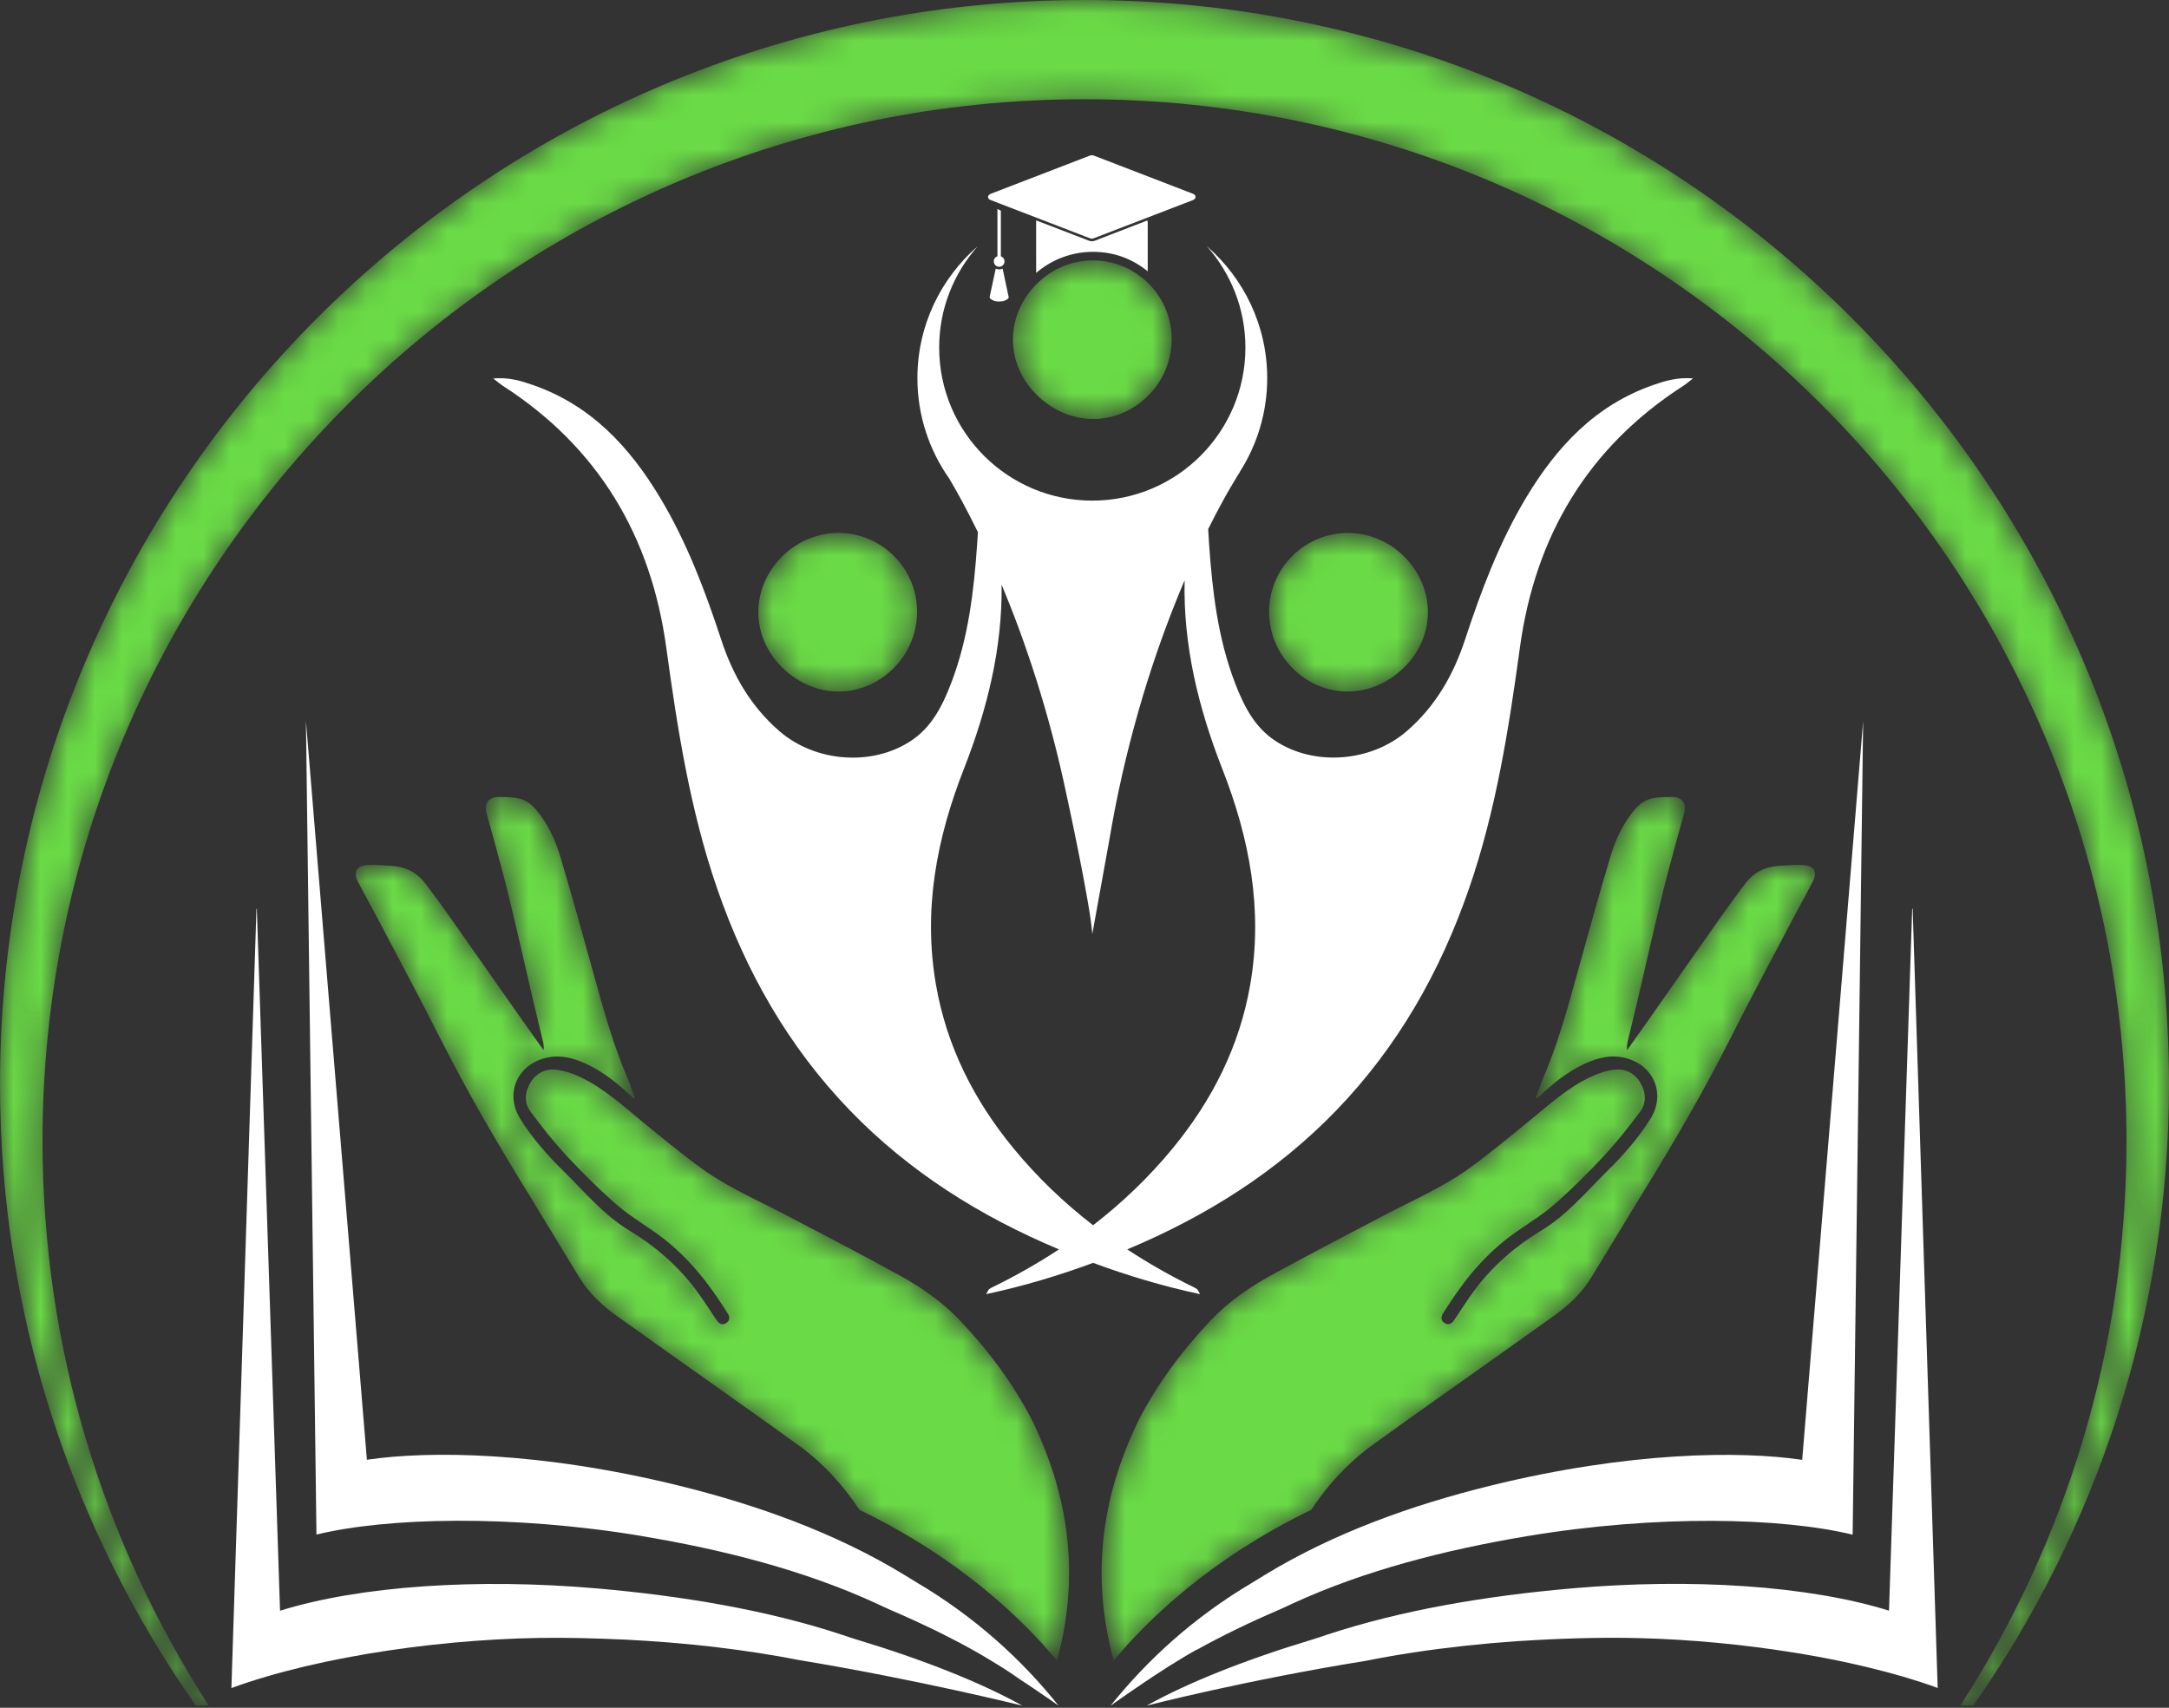
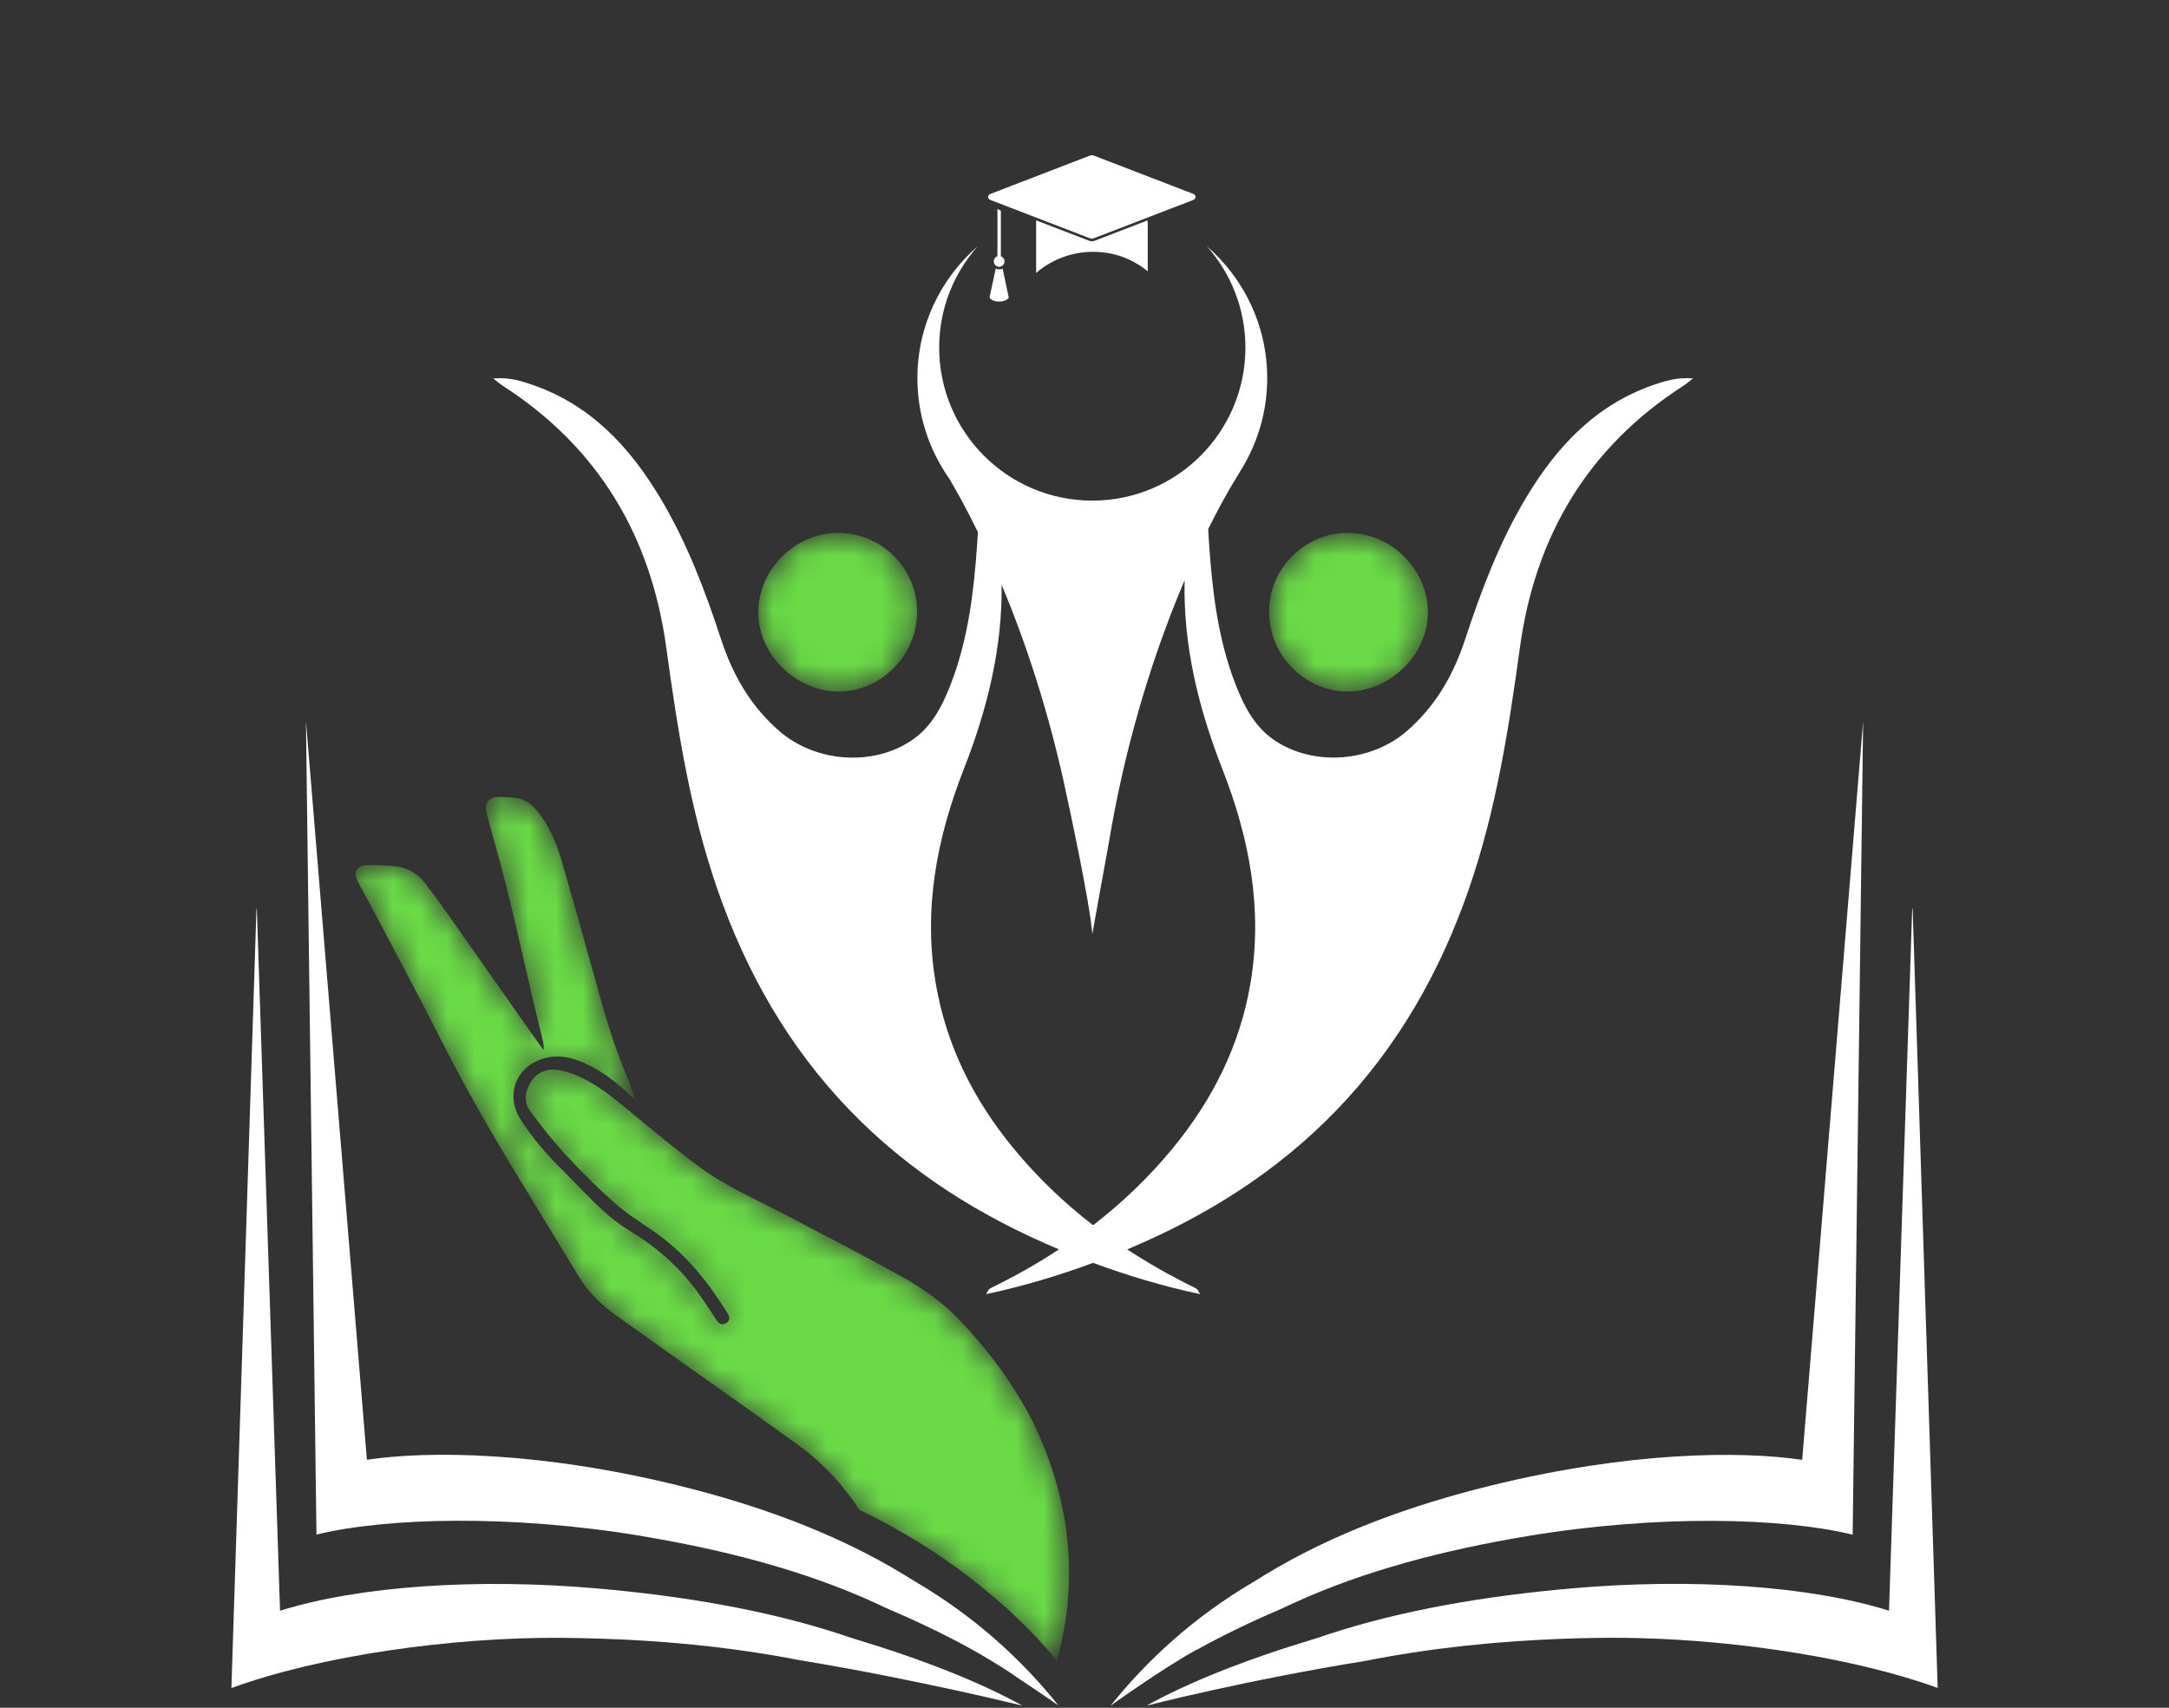
<svg xmlns="http://www.w3.org/2000/svg" width="80" height="63" viewBox="0 0 80 63" fill="none">
  <rect x="0" y="0" width="80" height="63" fill="#333333" stroke="none" />
  <path fill-rule="evenodd" clip-rule="evenodd" d="M23.669 56.666C26.677 57.167 29.673 57.93 32.329 59.154C32.493 59.229 32.654 59.309 32.819 59.38C33.096 59.498 33.369 59.619 33.637 59.741C33.721 59.779 33.803 59.818 33.884 59.855C34.074 59.943 34.261 60.032 34.447 60.121C34.533 60.163 34.618 60.204 34.702 60.247C34.919 60.355 35.133 60.464 35.341 60.574C35.382 60.596 35.425 60.617 35.466 60.641C35.696 60.763 35.92 60.888 36.139 61.014C36.223 61.062 36.304 61.111 36.386 61.16C36.532 61.245 36.674 61.332 36.814 61.419C36.898 61.472 36.982 61.524 37.065 61.577C37.221 61.678 37.372 61.779 37.519 61.883C37.571 61.918 37.627 61.953 37.677 61.99C38.445 62.496 39.044 62.921 39.044 62.921C37.686 61.223 35.966 59.65 33.801 58.371C33.648 58.279 33.497 58.184 33.345 58.091C30.789 56.536 27.902 55.51 25.042 54.805C19.899 53.538 15.796 53.514 13.532 53.85L11.284 26.598L11.672 56.61C14.28 55.976 18.892 55.868 23.669 56.663V56.666Z" fill="white" />
  <path fill-rule="evenodd" clip-rule="evenodd" d="M24.574 23.885C24.987 26.898 25.455 29.894 26.452 32.78C27.511 35.848 29.081 38.615 31.345 40.96C33.544 43.237 36.165 44.876 39.059 46.09C38.282 46.598 37.471 47.063 36.621 47.477C36.571 47.501 36.521 47.528 36.478 47.561C36.453 47.582 36.441 47.62 36.372 47.741C37.76 47.443 39.056 47.053 40.317 46.587C41.578 47.053 42.874 47.443 44.262 47.741C44.193 47.62 44.181 47.582 44.156 47.561C44.113 47.528 44.062 47.502 44.013 47.477C43.164 47.063 42.351 46.598 41.575 46.09C44.47 44.876 47.091 43.237 49.289 40.96C51.553 38.615 53.123 35.848 54.182 32.78C55.179 29.894 55.647 26.898 56.06 23.885C56.622 19.779 58.563 16.501 62.092 14.229C62.182 14.172 62.262 14.1 62.445 13.959C61.852 13.912 61.408 14.054 60.968 14.206C58.843 14.948 57.415 16.48 56.291 18.353C55.303 20 54.631 21.784 54.035 23.598C53.604 24.907 52.943 26.056 51.886 26.972C50.569 28.112 48.467 28.283 47.022 27.319C46.261 26.81 45.874 26.031 45.557 25.21C44.916 23.548 44.715 21.8 44.593 20.042C44.581 19.868 44.571 19.692 44.562 19.518C45.243 18.148 45.728 17.418 45.728 17.418L45.718 17.424C46.361 16.421 46.739 15.231 46.739 13.951C46.739 12.005 45.873 10.265 44.512 9.082C45.394 10.079 45.935 11.386 45.935 12.821C45.935 15.939 43.407 18.468 40.288 18.468C37.168 18.468 34.64 15.94 34.64 12.821C34.64 11.384 35.18 10.078 36.063 9.082C34.702 10.265 33.837 12.005 33.837 13.951C33.837 15.332 34.275 16.608 35.013 17.658C35.243 18.045 35.62 18.712 36.068 19.63C36.061 19.767 36.053 19.906 36.043 20.043C35.92 21.801 35.718 23.549 35.078 25.211C34.761 26.031 34.375 26.811 33.614 27.32C32.168 28.286 30.067 28.115 28.75 26.974C27.692 26.058 27.03 24.909 26.601 23.599C26.005 21.784 25.332 20 24.344 18.355C23.22 16.482 21.793 14.949 19.667 14.207C19.228 14.054 18.785 13.912 18.191 13.961C18.372 14.101 18.454 14.173 18.544 14.231C22.071 16.502 24.012 19.781 24.574 23.887V23.885ZM35.55 28.369C36.42 26.149 36.972 23.893 36.943 21.568C37.779 23.57 38.692 26.216 39.355 29.404V29.401C39.355 29.401 40.206 33.307 40.288 34.456L40.906 31.038C40.972 30.648 41.04 30.264 41.114 29.888V29.884C41.802 26.366 42.801 23.5 43.693 21.405C43.636 23.787 44.194 26.098 45.084 28.369C46.088 30.929 46.588 33.556 46.115 36.31C45.721 38.593 44.714 40.585 43.251 42.364C42.37 43.435 41.386 44.371 40.317 45.199C39.248 44.373 38.264 43.435 37.383 42.364C35.919 40.585 34.912 38.593 34.519 36.31C34.044 33.556 34.546 30.929 35.55 28.369Z" fill="white" />
  <path fill-rule="evenodd" clip-rule="evenodd" d="M44.133 60.866C44.364 60.737 44.6 60.609 44.842 60.484C44.848 60.481 44.854 60.478 44.86 60.475C45.093 60.354 45.33 60.234 45.572 60.117C45.631 60.087 45.692 60.06 45.751 60.031C45.948 59.937 46.144 59.842 46.346 59.751C46.621 59.625 46.9 59.503 47.184 59.381C47.349 59.31 47.51 59.23 47.674 59.155C50.33 57.932 53.325 57.168 56.334 56.667C61.111 55.87 65.723 55.98 68.332 56.614L68.719 26.602L66.471 53.854C64.207 53.517 60.103 53.542 54.961 54.809C52.101 55.514 49.214 56.54 46.658 58.094C46.506 58.187 46.355 58.285 46.202 58.375C44.037 59.653 42.319 61.229 40.959 62.925C40.959 62.925 41.951 62.211 42.982 61.552C43.015 61.531 43.047 61.51 43.08 61.488H43.081C43.445 61.257 43.81 61.035 44.134 60.857L44.131 60.867L44.133 60.866Z" fill="white" />
  <path fill-rule="evenodd" clip-rule="evenodd" d="M26.396 60.762C27.462 60.888 28.498 61.048 29.492 61.243C33.888 61.969 37.711 62.923 37.711 62.923C36.182 62.071 34.042 61.219 31.554 60.47C31.378 60.417 31.206 60.357 31.03 60.298C28.282 59.394 25.182 58.873 22.021 58.597C17.62 58.214 13.274 58.5 10.329 59.42L9.473 33.527H9.459L8.535 62.273C11.808 61.074 16.648 60.395 20.676 60.419C21.184 60.422 21.688 60.433 22.191 60.451C22.48 60.462 22.769 60.472 23.055 60.485C23.589 60.512 24.116 60.547 24.639 60.588C24.716 60.594 24.793 60.602 24.869 60.608C25.355 60.649 25.835 60.696 26.309 60.751C26.337 60.754 26.366 60.756 26.395 60.759L26.396 60.762Z" fill="white" />
  <path fill-rule="evenodd" clip-rule="evenodd" d="M70.528 33.525L69.673 59.418C66.728 58.496 62.383 58.21 57.98 58.595C54.82 58.871 51.721 59.391 48.972 60.295C48.796 60.353 48.624 60.415 48.448 60.468C45.96 61.217 43.819 62.068 42.291 62.921C42.291 62.921 45.88 61.994 50.377 61.267C51.535 61.036 52.75 60.853 54.004 60.716C54.039 60.711 54.075 60.708 54.112 60.704C54.715 60.64 55.327 60.586 55.946 60.543C56.005 60.539 56.064 60.536 56.125 60.533C56.827 60.487 57.535 60.455 58.252 60.435C58.608 60.427 58.965 60.419 59.324 60.418C59.706 60.415 60.097 60.421 60.49 60.431C62.325 60.478 64.272 60.66 66.13 60.958C66.194 60.968 66.259 60.978 66.322 60.989C66.483 61.015 66.642 61.043 66.801 61.071C66.893 61.087 66.984 61.103 67.076 61.12C67.219 61.146 67.36 61.174 67.502 61.202C67.608 61.223 67.714 61.245 67.819 61.266C67.947 61.292 68.076 61.32 68.203 61.348C68.318 61.373 68.433 61.4 68.546 61.425C68.664 61.452 68.781 61.48 68.897 61.508C69.018 61.537 69.139 61.568 69.259 61.598C69.365 61.624 69.469 61.652 69.574 61.679C69.703 61.713 69.829 61.749 69.956 61.785C70.048 61.812 70.141 61.837 70.232 61.863C70.374 61.906 70.511 61.949 70.648 61.991C70.72 62.015 70.794 62.036 70.865 62.059C71.071 62.127 71.272 62.196 71.468 62.269L70.545 33.523H70.53L70.528 33.525Z" fill="white" />
  <path fill-rule="evenodd" clip-rule="evenodd" d="M36.546 7.383C37.763 7.852 38.979 8.321 40.196 8.789C40.22 8.798 40.245 8.802 40.271 8.81C40.298 8.802 40.326 8.796 40.352 8.786C41.33 8.41 42.308 8.034 43.285 7.656C43.522 7.565 43.761 7.473 43.998 7.382C44.069 7.354 44.106 7.304 44.094 7.246C44.084 7.192 44.044 7.165 43.995 7.146C42.782 6.678 41.568 6.211 40.354 5.743C40.299 5.723 40.248 5.72 40.193 5.742C38.978 6.211 37.763 6.678 36.547 7.147C36.527 7.155 36.505 7.165 36.488 7.18C36.428 7.229 36.429 7.308 36.49 7.354C36.506 7.367 36.527 7.376 36.546 7.383Z" fill="white" />
  <path fill-rule="evenodd" clip-rule="evenodd" d="M42.325 8.13C42.302 8.138 42.285 8.144 42.269 8.151C41.642 8.393 41.013 8.633 40.387 8.877C40.31 8.906 40.238 8.908 40.16 8.877C39.657 8.682 39.154 8.489 38.649 8.296C38.508 8.241 38.364 8.186 38.216 8.129V8.179C38.216 8.635 38.216 9.092 38.216 9.548C38.216 9.551 38.216 9.554 38.216 9.555V10.067C38.806 9.564 39.54 9.29 40.313 9.29C41.086 9.29 41.758 9.543 42.332 10.008V8.181L42.325 8.188V8.13Z" fill="white" />
  <path fill-rule="evenodd" clip-rule="evenodd" d="M36.789 7.707V9.452C36.711 9.477 36.655 9.549 36.655 9.638C36.655 9.751 36.739 9.84 36.85 9.841C36.962 9.841 37.049 9.756 37.049 9.644C37.049 9.555 36.994 9.481 36.915 9.455V7.772L36.789 7.709V7.707Z" fill="white" />
  <path fill-rule="evenodd" clip-rule="evenodd" d="M36.537 11.028C36.658 11.121 36.797 11.133 36.941 11.118C37.031 11.108 37.114 11.077 37.183 11.013C37.201 10.996 37.208 10.981 37.202 10.954C37.157 10.745 37.114 10.537 37.069 10.328C37.04 10.19 37.012 10.053 36.981 9.91C36.894 9.948 36.811 9.947 36.727 9.91C36.723 9.925 36.72 9.937 36.718 9.947C36.648 10.276 36.578 10.606 36.505 10.935C36.496 10.978 36.505 11.003 36.538 11.028H36.537Z" fill="white" />
  <mask id="mask0_2507_25427" style="mask-type:luminance" maskUnits="userSpaceOnUse" x="27" y="19" width="7" height="7">
    <path d="M28.84 20.536C27.682 21.703 27.679 23.456 28.834 24.608C30.021 25.793 31.79 25.813 32.955 24.654C34.108 23.507 34.115 21.653 32.974 20.514C32.402 19.945 31.663 19.66 30.922 19.66C30.182 19.66 29.419 19.952 28.84 20.536Z" fill="white" />
  </mask>
  <g mask="url(#mask0_2507_25427)">
    <path d="M28.84 20.536C27.682 21.703 27.679 23.456 28.834 24.608C30.021 25.793 31.79 25.813 32.955 24.654C34.108 23.507 34.115 21.653 32.974 20.514C32.402 19.945 31.663 19.66 30.922 19.66C30.182 19.66 29.419 19.952 28.84 20.536Z" fill="#6ADB46" />
  </g>
  <mask id="mask1_2507_25427" style="mask-type:luminance" maskUnits="userSpaceOnUse" x="37" y="9" width="7" height="7">
-     <path d="M38.23 10.482C37.072 11.648 37.07 13.402 38.224 14.554C39.412 15.739 41.18 15.759 42.345 14.599C43.498 13.452 43.506 11.598 42.364 10.459C41.792 9.89 41.053 9.605 40.313 9.605C39.562 9.605 38.81 9.897 38.23 10.482Z" fill="white" />
-   </mask>
+     </mask>
  <g mask="url(#mask1_2507_25427)">
-     <path d="M38.23 10.482C37.072 11.648 37.07 13.402 38.224 14.554C39.412 15.739 41.18 15.759 42.345 14.599C43.498 13.452 43.506 11.598 42.364 10.459C41.792 9.89 41.053 9.605 40.313 9.605C39.562 9.605 38.81 9.897 38.23 10.482Z" fill="#6ADB46" />
+     <path d="M38.23 10.482C37.072 11.648 37.07 13.402 38.224 14.554C39.412 15.739 41.18 15.759 42.345 14.599C43.498 13.452 43.506 11.598 42.364 10.459C39.562 9.605 38.81 9.897 38.23 10.482Z" fill="#6ADB46" />
  </g>
  <mask id="mask2_2507_25427" style="mask-type:luminance" maskUnits="userSpaceOnUse" x="40" y="29" width="27" height="33">
-     <path d="M61.129 29.421C60.793 29.446 60.524 29.595 60.303 29.853C59.85 30.382 59.573 31.003 59.38 31.657C58.953 33.096 58.549 34.541 58.151 35.988C57.796 37.277 57.439 38.565 56.906 39.796C56.853 39.919 56.813 40.045 56.766 40.171C56.724 40.286 56.682 40.4 56.639 40.514C56.701 40.512 56.724 40.491 56.746 40.47C57.259 39.982 57.805 39.54 58.452 39.24C58.946 39.012 59.458 38.888 60.001 39.043C61.021 39.333 61.434 40.377 60.874 41.274C60.428 41.986 59.875 42.613 59.278 43.202C58.499 43.97 57.794 44.824 56.843 45.398C55.899 45.967 55.082 46.674 54.418 47.551C54.14 47.918 53.896 48.312 53.637 48.693C53.548 48.824 53.43 48.902 53.28 48.806C53.132 48.712 53.142 48.575 53.231 48.439C53.308 48.321 53.383 48.202 53.46 48.085C54.141 47.039 54.943 46.11 55.985 45.402C56.468 45.073 56.968 44.753 57.403 44.367C58.023 43.818 58.613 43.23 59.176 42.622C59.647 42.113 60.08 41.565 60.495 41.007C60.745 40.669 60.701 40.271 60.489 39.92C60.281 39.578 59.934 39.417 59.548 39.46C59.253 39.492 58.953 39.594 58.681 39.721C57.806 40.13 57.101 40.782 56.361 41.385C55.651 41.963 54.946 42.548 54.206 43.087C53.234 43.793 52.126 44.268 51.067 44.824C49.662 45.563 48.252 46.293 46.861 47.059C46.051 47.505 45.29 48.039 44.65 48.715C43.593 49.831 42.684 51.054 41.981 52.417C41.978 52.421 41.976 52.426 41.975 52.43C41.876 52.635 41.788 52.839 41.699 53.041C41.352 53.846 41.094 54.636 40.922 55.406C40.45 57.512 40.587 59.477 41.077 61.259C42.316 59.766 44.637 57.499 48.362 55.697C48.948 54.812 49.663 54.017 50.532 53.373C50.684 53.26 50.839 53.151 50.991 53.041C51.724 52.507 52.466 51.985 53.206 51.46C54.578 50.485 55.954 49.516 57.321 48.536C57.852 48.156 58.328 47.712 58.675 47.151C59.328 46.093 59.964 45.023 60.616 43.964C61.76 42.106 62.859 40.222 63.841 38.271C64.616 36.734 65.433 35.218 66.234 33.695C66.442 33.3 66.661 32.912 66.865 32.516C67.033 32.187 66.925 31.95 66.564 31.918C66.254 31.89 65.94 31.921 65.629 31.938C65.118 31.969 64.691 32.176 64.378 32.586C64.065 32.997 63.762 33.413 63.464 33.835C62.549 35.133 61.639 36.435 60.726 37.736C60.49 38.072 60.251 38.406 60.014 38.74C59.996 38.606 60.017 38.492 60.044 38.379C60.163 37.877 60.287 37.376 60.405 36.875C60.719 35.535 61.018 34.192 61.347 32.857C61.583 31.901 61.858 30.954 62.114 30.005C62.215 29.631 62.045 29.4 61.664 29.398C61.657 29.398 61.648 29.398 61.641 29.398C61.468 29.398 61.296 29.409 61.125 29.422L61.129 29.421Z" fill="white" />
-   </mask>
+     </mask>
  <g mask="url(#mask2_2507_25427)">
    <path d="M61.129 29.421C60.793 29.446 60.524 29.595 60.303 29.853C59.85 30.382 59.573 31.003 59.38 31.657C58.953 33.096 58.549 34.541 58.151 35.988C57.796 37.277 57.439 38.565 56.906 39.796C56.853 39.919 56.813 40.045 56.766 40.171C56.724 40.286 56.682 40.4 56.639 40.514C56.701 40.512 56.724 40.491 56.746 40.47C57.259 39.982 57.805 39.54 58.452 39.24C58.946 39.012 59.458 38.888 60.001 39.043C61.021 39.333 61.434 40.377 60.874 41.274C60.428 41.986 59.875 42.613 59.278 43.202C58.499 43.97 57.794 44.824 56.843 45.398C55.899 45.967 55.082 46.674 54.418 47.551C54.14 47.918 53.896 48.312 53.637 48.693C53.548 48.824 53.43 48.902 53.28 48.806C53.132 48.712 53.142 48.575 53.231 48.439C53.308 48.321 53.383 48.202 53.46 48.085C54.141 47.039 54.943 46.11 55.985 45.402C56.468 45.073 56.968 44.753 57.403 44.367C58.023 43.818 58.613 43.23 59.176 42.622C59.647 42.113 60.08 41.565 60.495 41.007C60.745 40.669 60.701 40.271 60.489 39.92C60.281 39.578 59.934 39.417 59.548 39.46C59.253 39.492 58.953 39.594 58.681 39.721C57.806 40.13 57.101 40.782 56.361 41.385C55.651 41.963 54.946 42.548 54.206 43.087C53.234 43.793 52.126 44.268 51.067 44.824C49.662 45.563 48.252 46.293 46.861 47.059C46.051 47.505 45.29 48.039 44.65 48.715C43.593 49.831 42.684 51.054 41.981 52.417C41.978 52.421 41.976 52.426 41.975 52.43C41.876 52.635 41.788 52.839 41.699 53.041C41.352 53.846 41.094 54.636 40.922 55.406C40.45 57.512 40.587 59.477 41.077 61.259C42.316 59.766 44.637 57.499 48.362 55.697C48.948 54.812 49.663 54.017 50.532 53.373C50.684 53.26 50.839 53.151 50.991 53.041C51.724 52.507 52.466 51.985 53.206 51.46C54.578 50.485 55.954 49.516 57.321 48.536C57.852 48.156 58.328 47.712 58.675 47.151C59.328 46.093 59.964 45.023 60.616 43.964C61.76 42.106 62.859 40.222 63.841 38.271C64.616 36.734 65.433 35.218 66.234 33.695C66.442 33.3 66.661 32.912 66.865 32.516C67.033 32.187 66.925 31.95 66.564 31.918C66.254 31.89 65.94 31.921 65.629 31.938C65.118 31.969 64.691 32.176 64.378 32.586C64.065 32.997 63.762 33.413 63.464 33.835C62.549 35.133 61.639 36.435 60.726 37.736C60.49 38.072 60.251 38.406 60.014 38.74C59.996 38.606 60.017 38.492 60.044 38.379C60.163 37.877 60.287 37.376 60.405 36.875C60.719 35.535 61.018 34.192 61.347 32.857C61.583 31.901 61.858 30.954 62.114 30.005C62.215 29.631 62.045 29.4 61.664 29.398C61.657 29.398 61.648 29.398 61.641 29.398C61.468 29.398 61.296 29.409 61.125 29.422L61.129 29.421Z" fill="#6ADB46" />
  </g>
  <mask id="mask3_2507_25427" style="mask-type:luminance" maskUnits="userSpaceOnUse" x="13" y="29" width="27" height="33">
    <path d="M18.398 29.4C18.017 29.403 17.846 29.634 17.948 30.006C18.204 30.957 18.479 31.903 18.715 32.858C19.044 34.193 19.343 35.537 19.657 36.876C19.775 37.377 19.899 37.879 20.018 38.38C20.045 38.494 20.066 38.608 20.048 38.742C19.811 38.407 19.572 38.074 19.336 37.737C18.423 36.438 17.514 35.136 16.598 33.836C16.302 33.414 15.996 32.997 15.684 32.587C15.371 32.177 14.944 31.969 14.433 31.94C14.122 31.921 13.806 31.891 13.498 31.919C13.138 31.951 13.029 32.189 13.197 32.518C13.401 32.914 13.622 33.302 13.829 33.696C14.629 35.22 15.446 36.734 16.221 38.273C17.204 40.224 18.302 42.107 19.446 43.966C20.098 45.025 20.734 46.094 21.387 47.153C21.734 47.713 22.21 48.157 22.741 48.538C24.108 49.519 25.484 50.486 26.856 51.461C27.595 51.986 28.337 52.51 29.071 53.042C29.223 53.153 29.378 53.262 29.53 53.374C30.399 54.017 31.114 54.812 31.7 55.698C35.425 57.501 37.746 59.767 38.985 61.26C39.477 59.478 39.612 57.514 39.14 55.408C38.968 54.638 38.71 53.847 38.363 53.042C38.276 52.839 38.187 52.636 38.087 52.431C38.084 52.427 38.083 52.423 38.08 52.418C37.378 51.056 36.468 49.831 35.41 48.716C34.77 48.041 34.009 47.507 33.199 47.06C31.81 46.293 30.4 45.563 28.993 44.826C27.934 44.27 26.826 43.796 25.855 43.088C25.116 42.55 24.409 41.964 23.701 41.386C22.962 40.783 22.257 40.131 21.381 39.722C21.11 39.596 20.811 39.494 20.515 39.462C20.129 39.419 19.784 39.58 19.575 39.922C19.361 40.273 19.317 40.671 19.569 41.009C19.982 41.566 20.415 42.115 20.887 42.624C21.451 43.231 22.039 43.82 22.66 44.368C23.097 44.755 23.595 45.073 24.079 45.404C25.12 46.112 25.922 47.041 26.604 48.087C26.68 48.205 26.756 48.324 26.832 48.441C26.921 48.578 26.931 48.715 26.784 48.808C26.633 48.904 26.517 48.825 26.427 48.694C26.167 48.314 25.924 47.92 25.645 47.553C24.981 46.675 24.164 45.969 23.22 45.399C22.269 44.826 21.566 43.972 20.785 43.203C20.188 42.615 19.635 41.988 19.19 41.276C18.628 40.379 19.041 39.335 20.063 39.044C20.605 38.889 21.119 39.013 21.611 39.242C22.259 39.541 22.805 39.985 23.318 40.472C23.34 40.492 23.362 40.513 23.424 40.516C23.383 40.401 23.34 40.286 23.297 40.172C23.251 40.047 23.21 39.92 23.157 39.798C22.625 38.566 22.268 37.279 21.912 35.99C21.512 34.543 21.11 33.097 20.684 31.658C20.491 31.005 20.213 30.384 19.76 29.854C19.538 29.595 19.271 29.447 18.934 29.422C18.763 29.409 18.591 29.398 18.418 29.398C18.411 29.398 18.402 29.398 18.395 29.398L18.398 29.4Z" fill="white" />
  </mask>
  <g mask="url(#mask3_2507_25427)">
    <path d="M18.398 29.4C18.017 29.403 17.846 29.634 17.948 30.006C18.204 30.957 18.479 31.903 18.715 32.858C19.044 34.193 19.343 35.537 19.657 36.876C19.775 37.377 19.899 37.879 20.018 38.38C20.045 38.494 20.066 38.608 20.048 38.742C19.811 38.407 19.572 38.074 19.336 37.737C18.423 36.438 17.514 35.136 16.598 33.836C16.302 33.414 15.996 32.997 15.684 32.587C15.371 32.177 14.944 31.969 14.433 31.94C14.122 31.921 13.806 31.891 13.498 31.919C13.138 31.951 13.029 32.189 13.197 32.518C13.401 32.914 13.622 33.302 13.829 33.696C14.629 35.22 15.446 36.734 16.221 38.273C17.204 40.224 18.302 42.107 19.446 43.966C20.098 45.025 20.734 46.094 21.387 47.153C21.734 47.713 22.21 48.157 22.741 48.538C24.108 49.519 25.484 50.486 26.856 51.461C27.595 51.986 28.337 52.51 29.071 53.042C29.223 53.153 29.378 53.262 29.53 53.374C30.399 54.017 31.114 54.812 31.7 55.698C35.425 57.501 37.746 59.767 38.985 61.26C39.477 59.478 39.612 57.514 39.14 55.408C38.968 54.638 38.71 53.847 38.363 53.042C38.276 52.839 38.187 52.636 38.087 52.431C38.084 52.427 38.083 52.423 38.08 52.418C37.378 51.056 36.468 49.831 35.41 48.716C34.77 48.041 34.009 47.507 33.199 47.06C31.81 46.293 30.4 45.563 28.993 44.826C27.934 44.27 26.826 43.796 25.855 43.088C25.116 42.55 24.409 41.964 23.701 41.386C22.962 40.783 22.257 40.131 21.381 39.722C21.11 39.596 20.811 39.494 20.515 39.462C20.129 39.419 19.784 39.58 19.575 39.922C19.361 40.273 19.317 40.671 19.569 41.009C19.982 41.566 20.415 42.115 20.887 42.624C21.451 43.231 22.039 43.82 22.66 44.368C23.097 44.755 23.595 45.073 24.079 45.404C25.12 46.112 25.922 47.041 26.604 48.087C26.68 48.205 26.756 48.324 26.832 48.441C26.921 48.578 26.931 48.715 26.784 48.808C26.633 48.904 26.517 48.825 26.427 48.694C26.167 48.314 25.924 47.92 25.645 47.553C24.981 46.675 24.164 45.969 23.22 45.399C22.269 44.826 21.566 43.972 20.785 43.203C20.188 42.615 19.635 41.988 19.19 41.276C18.628 40.379 19.041 39.335 20.063 39.044C20.605 38.889 21.119 39.013 21.611 39.242C22.259 39.541 22.805 39.985 23.318 40.472C23.34 40.492 23.362 40.513 23.424 40.516C23.383 40.401 23.34 40.286 23.297 40.172C23.251 40.047 23.21 39.92 23.157 39.798C22.625 38.566 22.268 37.279 21.912 35.99C21.512 34.543 21.11 33.097 20.684 31.658C20.491 31.005 20.213 30.384 19.76 29.854C19.538 29.595 19.271 29.447 18.934 29.422C18.763 29.409 18.591 29.398 18.418 29.398C18.411 29.398 18.402 29.398 18.395 29.398L18.398 29.4Z" fill="#6ADB46" />
  </g>
  <mask id="mask4_2507_25427" style="mask-type:luminance" maskUnits="userSpaceOnUse" x="46" y="19" width="7" height="7">
    <path d="M47.661 20.514C46.518 21.653 46.526 23.507 47.68 24.654C48.845 25.813 50.613 25.794 51.801 24.608C52.956 23.456 52.953 21.703 51.795 20.536C51.215 19.952 50.463 19.66 49.712 19.66C48.962 19.66 48.233 19.945 47.661 20.514Z" fill="white" />
  </mask>
  <g mask="url(#mask4_2507_25427)">
    <path d="M47.661 20.514C46.518 21.653 46.526 23.507 47.68 24.654C48.845 25.813 50.613 25.794 51.801 24.608C52.956 23.456 52.953 21.703 51.795 20.536C51.215 19.952 50.463 19.66 49.712 19.66C48.962 19.66 48.233 19.945 47.661 20.514Z" fill="#6ADB46" />
  </g>
  <mask id="mask5_2507_25427" style="mask-type:luminance" maskUnits="userSpaceOnUse" x="0" y="0" width="80" height="63">
    <path d="M0.001 40C0.001 48.528 2.674 56.43 7.222 62.921H7.702C3.823 56.92 1.569 49.768 1.569 42.091C1.569 20.866 18.775 3.661 40 3.661C61.225 3.661 78.431 20.866 78.431 42.091C78.431 49.77 76.179 56.92 72.3 62.921H72.779C77.328 56.43 80 48.528 80 40C80 17.908 62.091 0 40 0C17.909 0 0 17.908 0 40H0.001Z" fill="white" />
  </mask>
  <g mask="url(#mask5_2507_25427)">
-     <path d="M0.001 40C0.001 48.528 2.674 56.43 7.222 62.921H7.702C3.823 56.92 1.569 49.768 1.569 42.091C1.569 20.866 18.775 3.661 40 3.661C61.225 3.661 78.431 20.866 78.431 42.091C78.431 49.77 76.179 56.92 72.3 62.921H72.779C77.328 56.43 80 48.528 80 40C80 17.908 62.091 0 40 0C17.909 0 0 17.908 0 40H0.001Z" fill="#6ADB46" />
-   </g>
+     </g>
</svg>